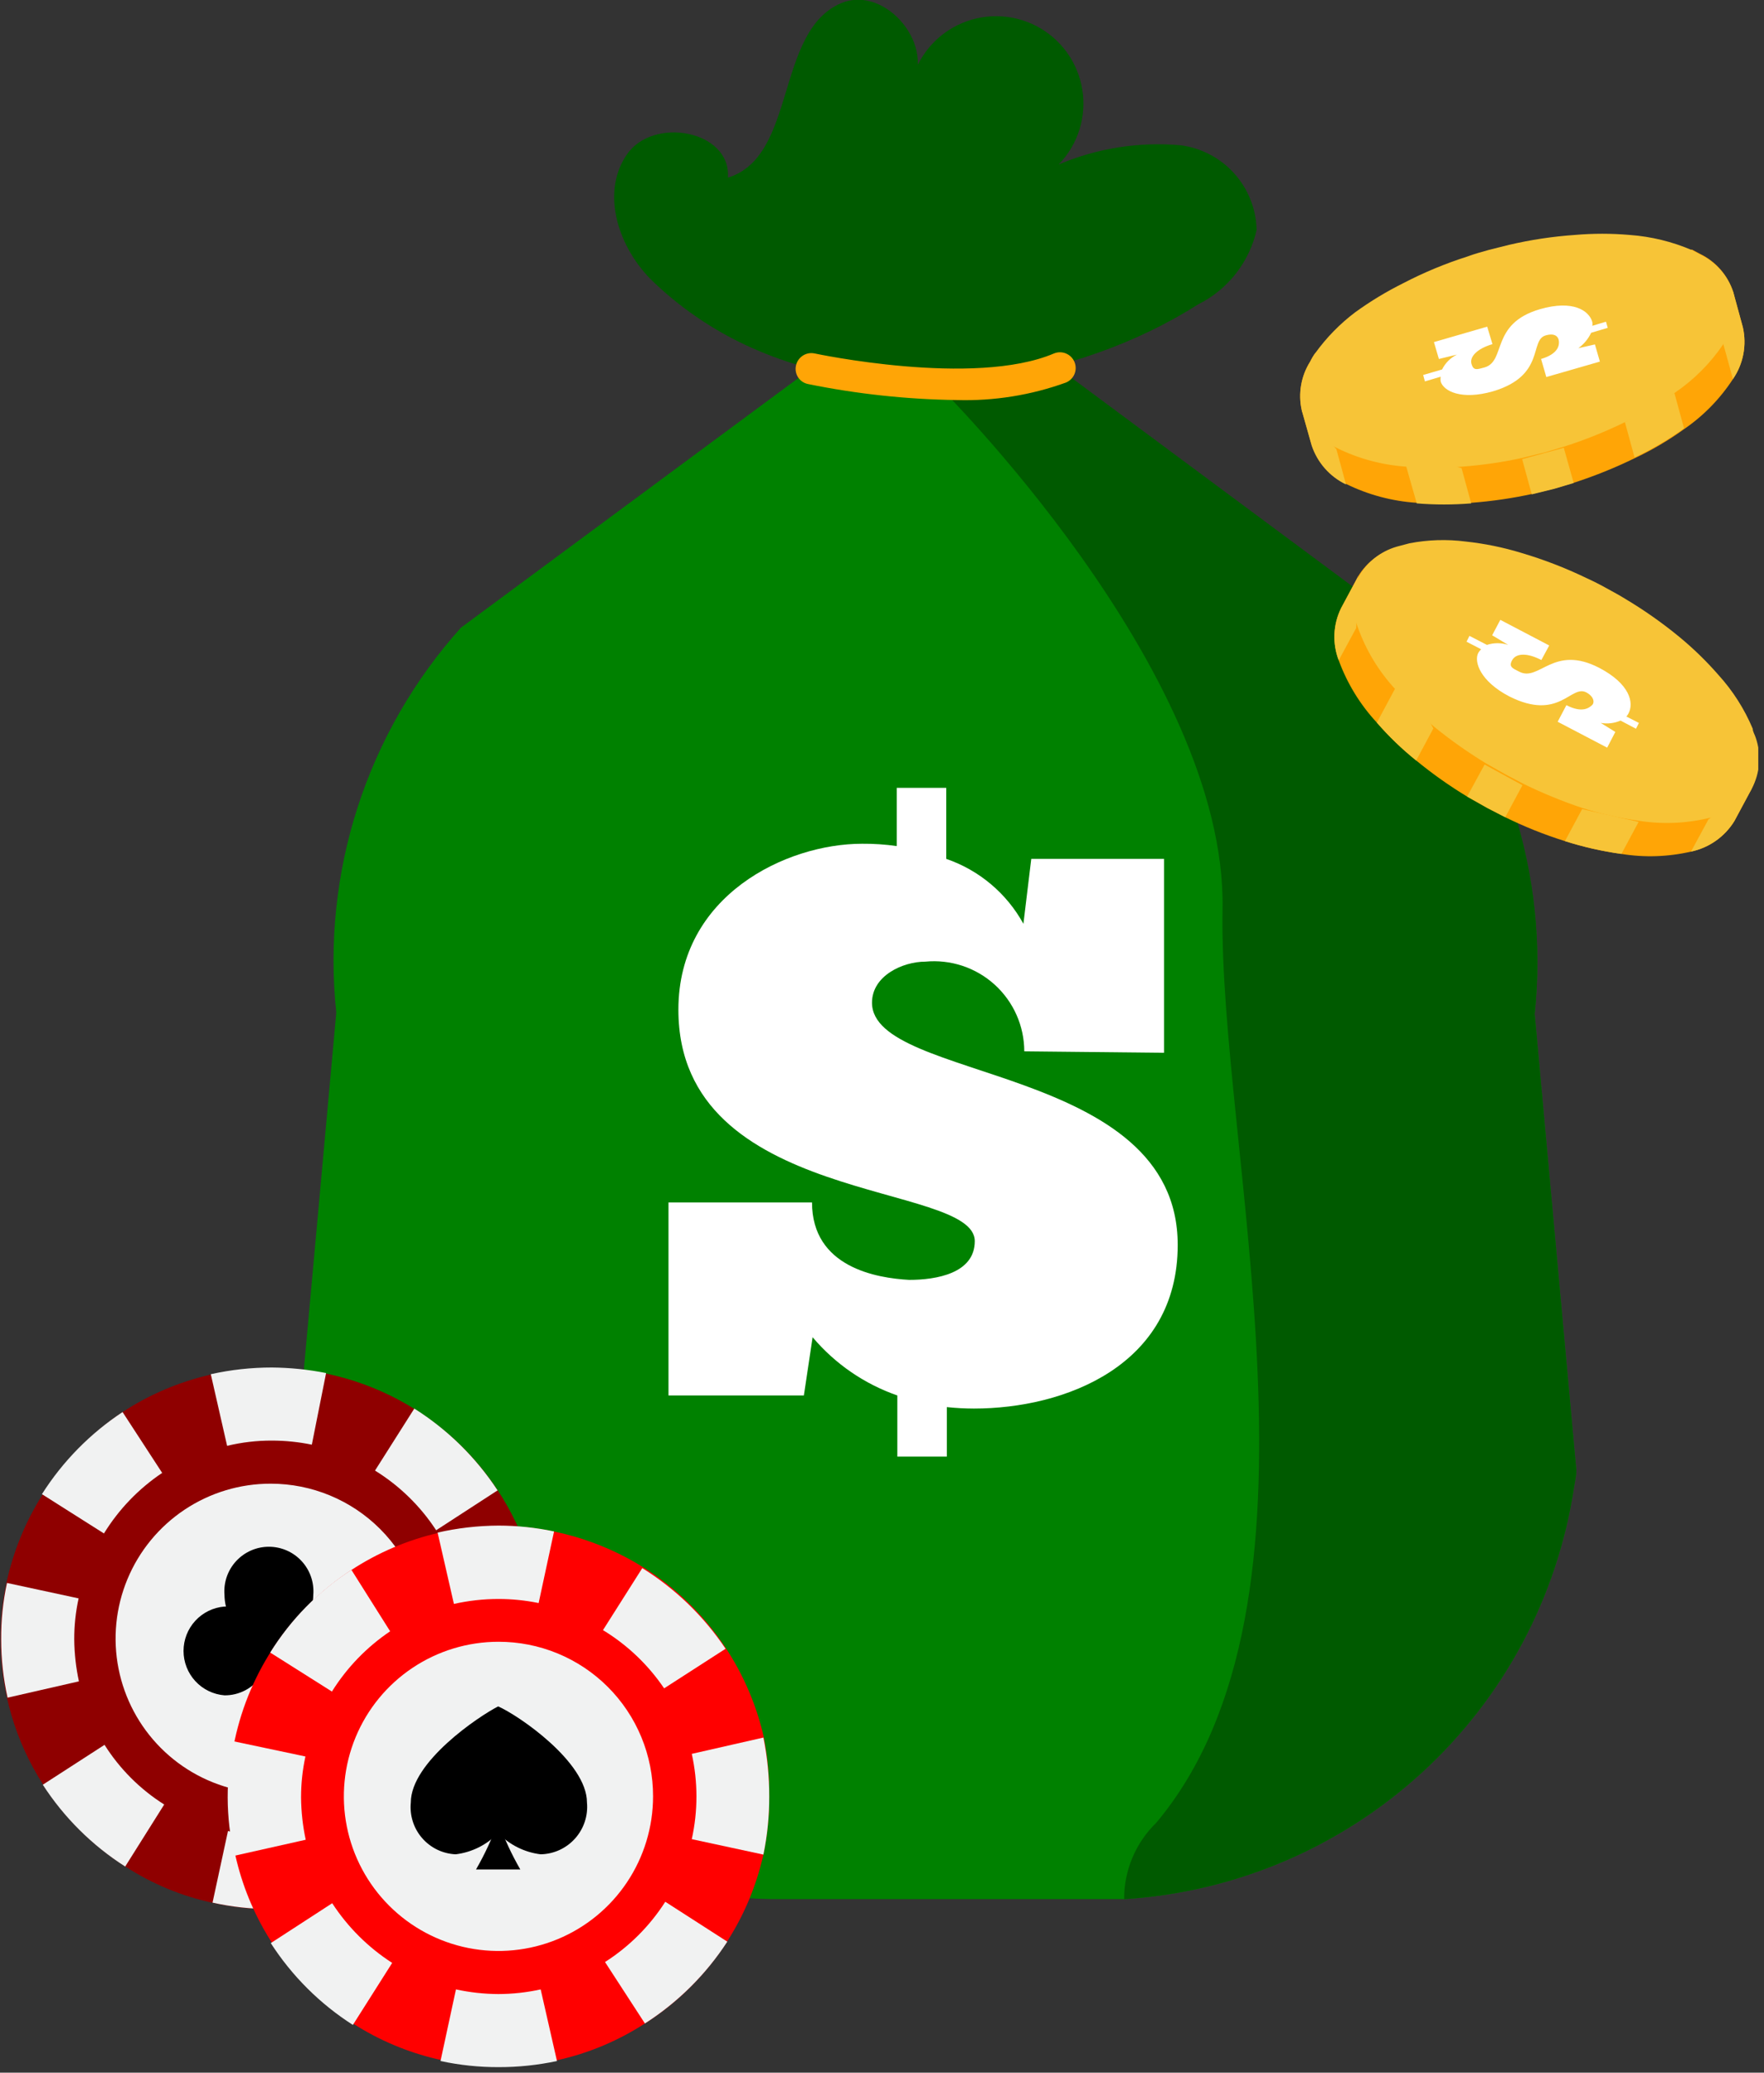
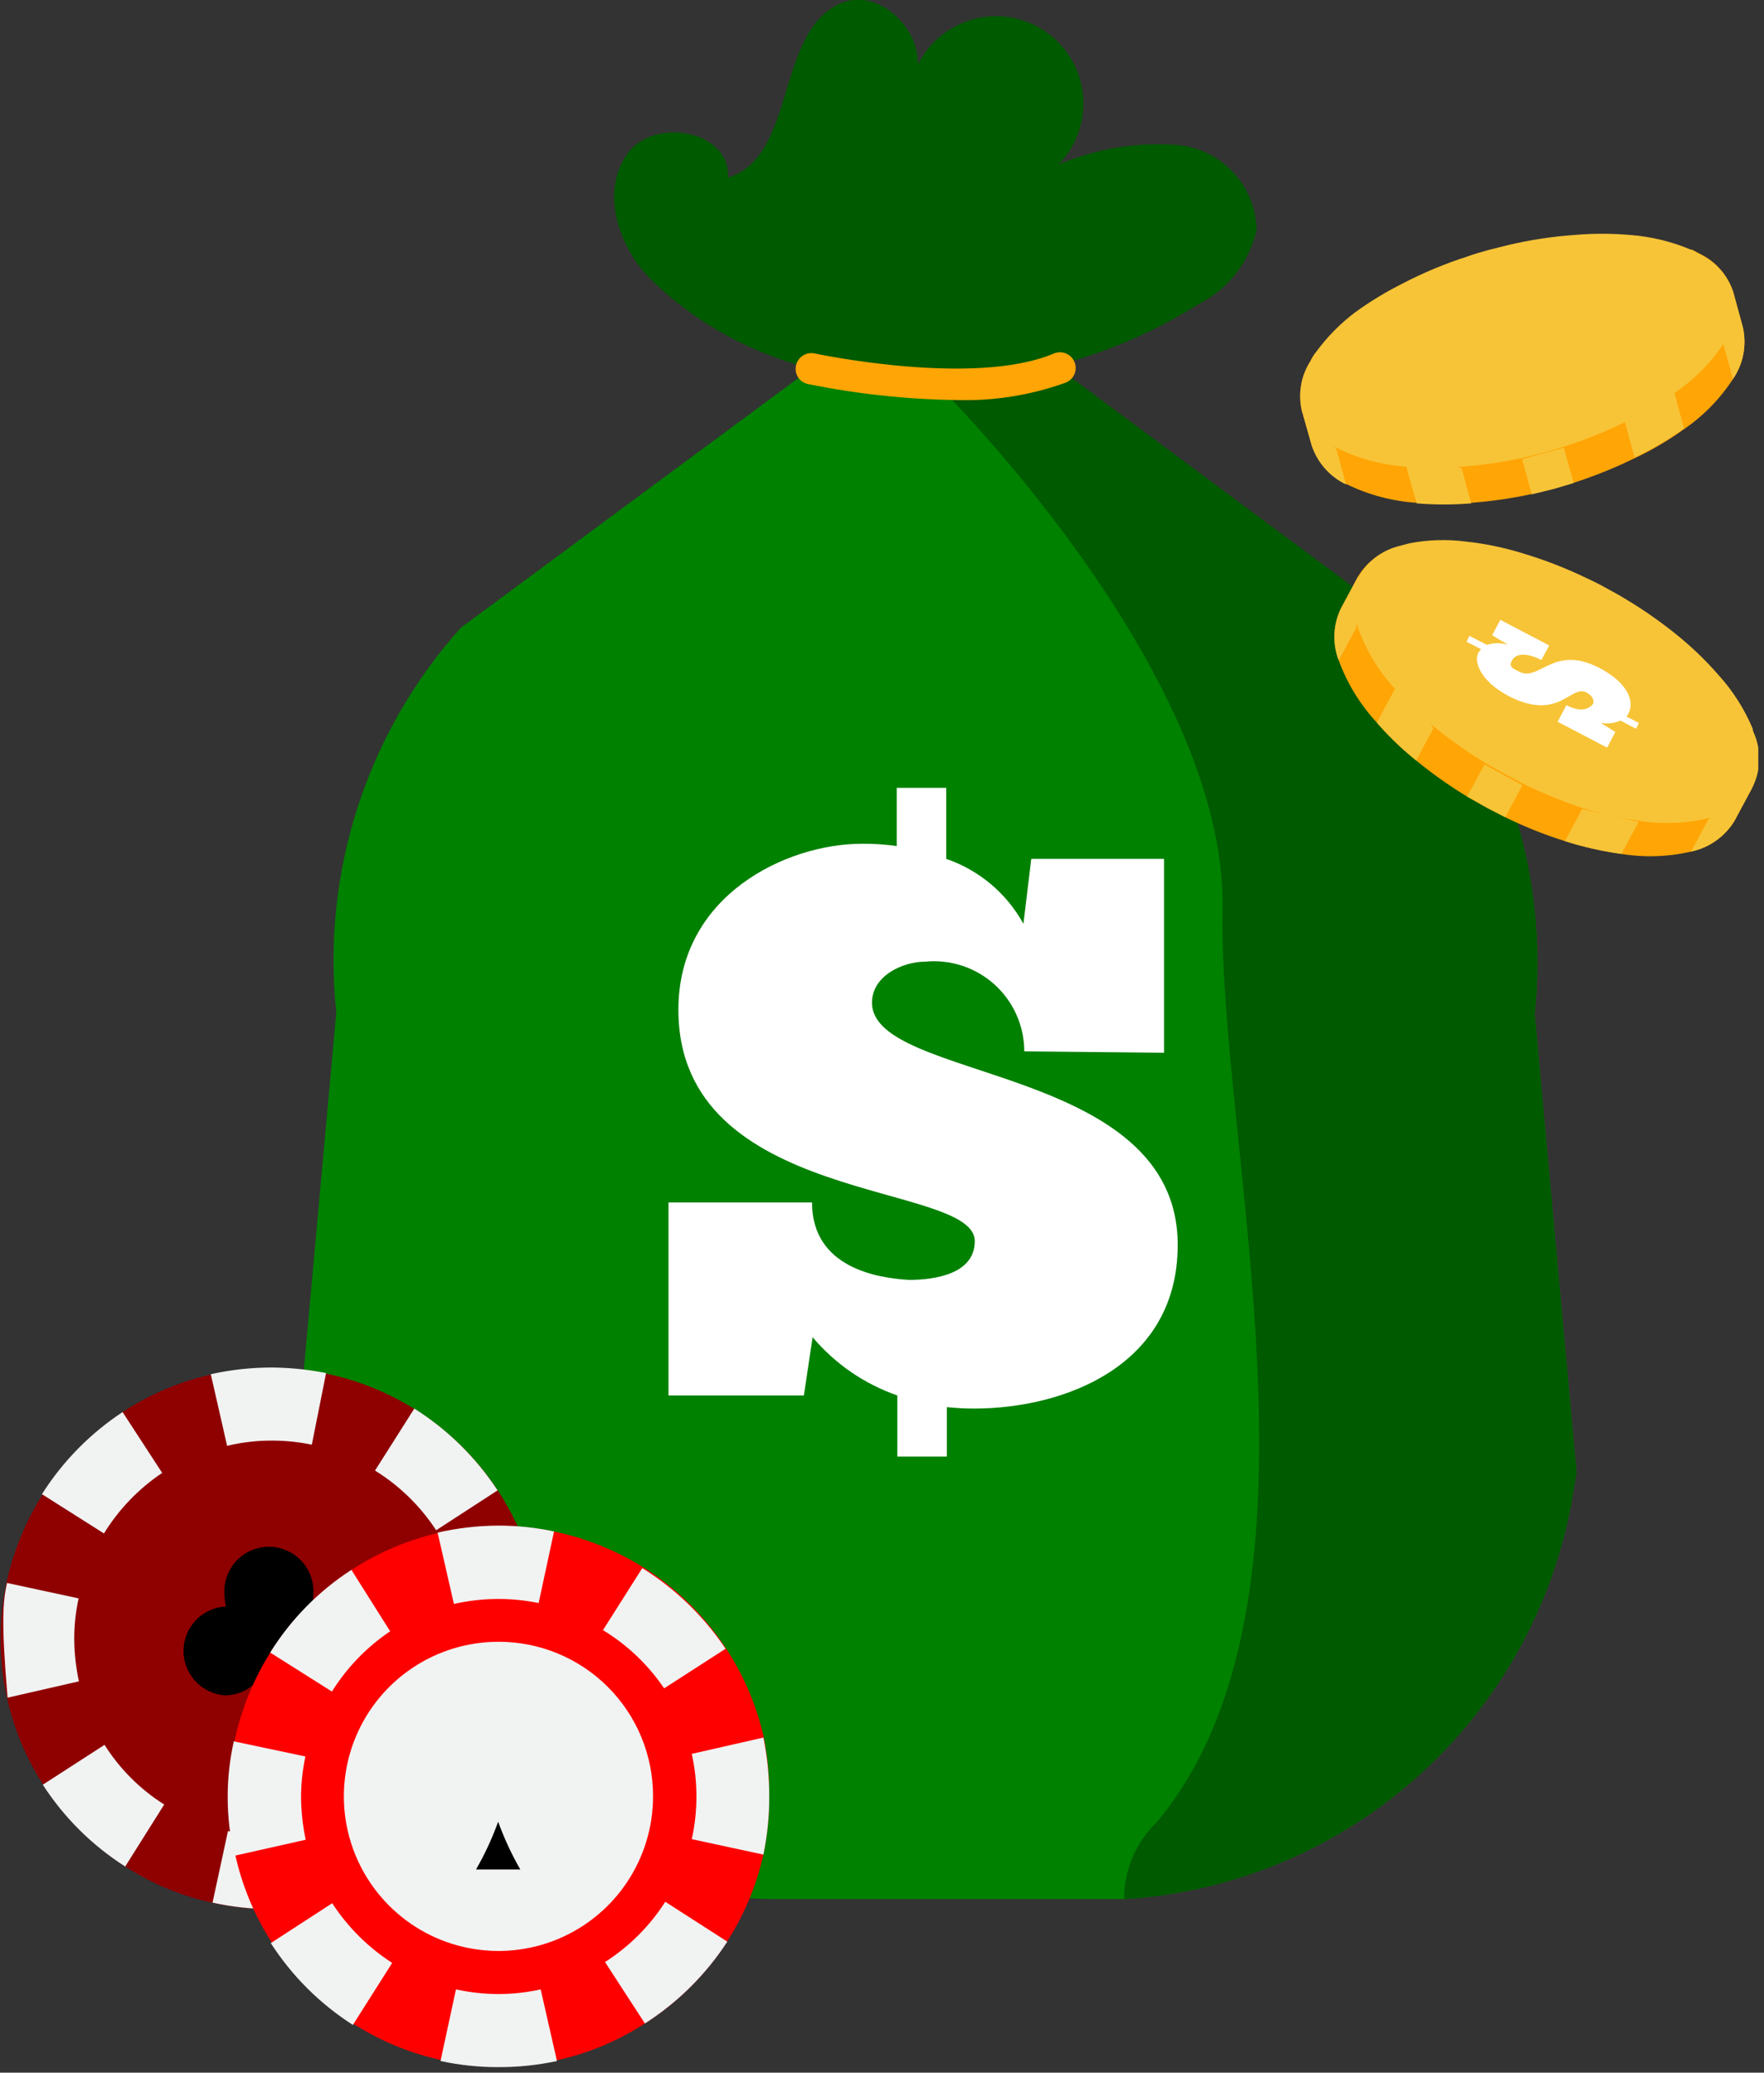
<svg xmlns="http://www.w3.org/2000/svg" width="160" height="188" viewBox="0 0 160 188" fill="none">
  <rect x="0" y="0" width="160" height="188" fill="#333333" stroke="none" />
  <g clip-path="url(#clip0_3_1999)">
    <path d="M142.975 133.363C142.975 133.865 142.843 134.393 142.764 134.921C141.251 144.87 136.378 154 128.955 160.794C121.532 167.588 112.006 171.635 101.963 172.263C100.933 172.263 99.877 172.263 98.82 172.263H70.88C60.262 172.325 49.977 168.561 41.907 161.66C33.838 154.759 28.523 145.182 26.937 134.683C26.937 134.155 26.805 133.627 26.752 133.125L30.502 91.849C29.837 85.563 30.5 79.207 32.447 73.193C34.394 67.179 37.582 61.641 41.805 56.937L84.85 25.088L90.132 29.076L127.87 57.095C132.088 61.798 135.275 67.331 137.226 73.339C139.177 79.347 139.849 85.698 139.199 91.981L142.975 133.363Z" fill="#008100" />
    <path d="M68.873 31.849C65.298 30.358 62.03 28.218 59.234 25.538C56.171 22.606 54.428 17.615 56.831 14.05C59.234 10.485 66.338 11.858 66.021 16.11C72.306 14.208 70.273 2.773 76.347 0.265C80.44 -1.373 85.035 4.358 82.553 7.976C82.774 6.757 83.278 5.608 84.024 4.619C84.77 3.631 85.737 2.831 86.848 2.284C87.959 1.737 89.183 1.458 90.421 1.469C91.66 1.481 92.878 1.782 93.979 2.35C95.08 2.917 96.032 3.735 96.76 4.737C97.487 5.74 97.969 6.899 98.168 8.121C98.367 9.343 98.276 10.595 97.903 11.776C97.53 12.957 96.886 14.034 96.021 14.921C99.519 13.437 103.328 12.838 107.113 13.178C108.986 13.43 110.707 14.342 111.966 15.752C113.225 17.161 113.939 18.974 113.979 20.863C113.649 22.306 113.005 23.657 112.092 24.822C111.179 25.986 110.02 26.934 108.697 27.597C97.421 34.754 81.523 37.184 68.873 31.849Z" fill="#005A00" />
    <path d="M142.975 133.363C142.975 133.864 142.843 134.393 142.764 134.921C141.251 144.869 136.378 154 128.955 160.794C121.532 167.587 112.006 171.635 101.963 172.262C101.957 170.973 102.211 169.696 102.71 168.507C103.209 167.318 103.943 166.242 104.868 165.343C121.769 145.22 110.493 104.208 110.889 82.474C111.285 60.739 84.877 34.754 84.877 34.754L90.158 29.049L127.896 57.069C132.113 61.776 135.297 67.315 137.244 73.328C139.191 79.341 139.857 85.695 139.199 91.981L142.975 133.363Z" fill="#005A00" />
    <path d="M86.778 36.286C82.244 36.224 77.726 35.738 73.284 34.833C73.1 34.796 72.926 34.722 72.772 34.616C72.618 34.51 72.486 34.374 72.385 34.217C72.284 34.059 72.216 33.883 72.184 33.699C72.152 33.514 72.158 33.325 72.201 33.143C72.283 32.776 72.507 32.457 72.823 32.254C73.139 32.051 73.523 31.982 73.891 32.06C73.891 32.06 88.336 35.15 95.599 32.06C95.949 31.917 96.342 31.918 96.691 32.064C97.04 32.21 97.317 32.489 97.46 32.839C97.604 33.19 97.603 33.582 97.457 33.932C97.31 34.281 97.031 34.558 96.681 34.701C93.509 35.847 90.15 36.385 86.778 36.286Z" fill="#FFA506" />
    <path d="M92.905 95.361C92.903 94.22 92.663 93.093 92.199 92.05C91.736 91.008 91.06 90.074 90.215 89.308C89.369 88.542 88.373 87.962 87.29 87.603C86.207 87.245 85.061 87.117 83.926 87.227C81.893 87.227 79.093 88.495 79.093 90.951C79.093 98.16 106.822 96.47 106.822 112.923C106.822 123.856 96.602 127.764 88.336 127.764C87.516 127.762 86.696 127.718 85.88 127.632V132.122H81.391V126.576C78.402 125.535 75.748 123.711 73.706 121.294L72.914 126.576H60.634V109.067H73.653C73.653 114.956 79.516 115.933 82.474 116.092C84.903 116.092 88.415 115.511 88.415 112.579C88.415 107.113 61.532 109.437 61.532 91.585C61.532 81.206 71.329 76.532 78.195 76.532C79.247 76.523 80.297 76.594 81.338 76.743V71.461H85.828V77.905C88.812 78.929 91.307 81.029 92.826 83.794L93.539 77.905H105.581V95.493L92.905 95.361Z" fill="white" />
    <path d="M158.873 71.567L157.315 74.472C156.882 75.177 156.309 75.786 155.633 76.263C154.956 76.739 154.19 77.073 153.38 77.245C151.31 77.723 149.166 77.795 147.069 77.456C145.331 77.216 143.617 76.827 141.945 76.294C140.088 75.712 138.278 74.988 136.532 74.129L134.894 73.283L133.072 72.253C131.455 71.274 129.911 70.179 128.451 68.979C127.162 67.943 125.969 66.794 124.886 65.546C123.367 63.911 122.191 61.99 121.426 59.894C121.134 59.134 121.002 58.322 121.038 57.509C121.075 56.695 121.279 55.898 121.637 55.167L123.195 52.262C123.595 51.605 124.12 51.034 124.741 50.581C125.362 50.128 126.066 49.802 126.813 49.621L127.711 49.384L133.389 52.474C137.088 53.233 140.65 54.551 143.952 56.382C147.323 58.161 150.403 60.44 153.09 63.143L158.768 66.206C158.768 66.47 158.952 66.734 159.032 66.998C159.316 67.731 159.448 68.513 159.421 69.299C159.393 70.084 159.207 70.856 158.873 71.567Z" fill="#FFA506" />
    <path d="M148.627 74.551L147.069 77.456C145.331 77.215 143.617 76.826 141.945 76.294L143.504 73.389L148.627 74.551Z" fill="#F7C437" />
    <path d="M138.09 71.223L136.532 74.128L134.894 73.283L133.072 72.253L134.657 69.348L138.09 71.223Z" fill="#F7C437" />
    <path d="M130.009 66.075L128.451 68.98C127.162 67.944 125.969 66.795 124.886 65.546L127.262 61.11L130.009 66.075Z" fill="#F7C437" />
    <path d="M123.011 56.963L121.426 59.895C121.134 59.135 121.002 58.322 121.038 57.509C121.075 56.696 121.279 55.899 121.637 55.168L123.195 52.263L123.011 56.963Z" fill="#F7C437" />
    <path d="M158.873 71.567L157.315 74.472C156.882 75.177 156.309 75.786 155.633 76.263C154.956 76.74 154.19 77.074 153.38 77.245L154.965 74.313L158.873 71.567Z" fill="#F7C437" />
    <path d="M158.873 71.568C158.44 72.254 157.869 72.844 157.196 73.298C156.524 73.753 155.764 74.063 154.965 74.209C152.888 74.698 150.735 74.779 148.627 74.446C146.889 74.203 145.176 73.814 143.504 73.284C141.698 72.676 139.934 71.953 138.222 71.119L136.611 70.274L134.789 69.244C133.168 68.257 131.615 67.163 130.141 65.969C128.865 64.919 127.673 63.772 126.576 62.536C125.055 60.898 123.886 58.966 123.143 56.858C122.853 56.103 122.721 55.297 122.752 54.489C122.784 53.681 122.98 52.888 123.327 52.157C123.727 51.501 124.252 50.929 124.873 50.476C125.494 50.023 126.198 49.697 126.945 49.517L127.843 49.279C129.523 48.955 131.244 48.901 132.94 49.12C134.65 49.303 136.339 49.648 137.984 50.15C140.005 50.747 141.975 51.507 143.873 52.422C144.507 52.712 145.141 53.029 145.748 53.372C146.356 53.715 146.831 53.953 147.333 54.27C149.064 55.297 150.715 56.453 152.271 57.73C153.563 58.79 154.764 59.956 155.863 61.215C157.172 62.655 158.225 64.307 158.979 66.101C158.979 66.365 159.164 66.629 159.243 66.893C159.509 67.655 159.614 68.465 159.551 69.269C159.487 70.074 159.256 70.857 158.873 71.568Z" fill="#F7C437" />
    <path d="M139.806 59.868C138.486 59.182 137.509 59.261 137.165 59.868C136.822 60.476 137.165 60.608 137.799 60.925C139.621 61.876 140.889 58.416 145.062 60.581C147.835 62.034 148.231 63.751 147.702 64.728C147.65 64.822 147.588 64.91 147.518 64.992L148.653 65.573L148.389 66.101L146.989 65.361C146.424 65.605 145.8 65.678 145.194 65.573L146.514 66.391L145.775 67.817L141.285 65.467L142.077 63.962C143.556 64.728 144.164 64.173 144.401 63.962C144.639 63.751 144.613 63.196 143.873 62.8C142.474 62.087 141.417 65.441 136.901 63.17C134.261 61.796 133.68 60.027 134.076 59.235C134.149 59.109 134.237 58.994 134.34 58.891L133.019 58.205L133.283 57.677L134.868 58.495C135.494 58.291 136.169 58.291 136.796 58.495L135.343 57.624L136.083 56.224L140.519 58.548L139.806 59.868Z" fill="white" />
    <path d="M157.209 26.487L158.081 29.683C158.264 30.486 158.278 31.318 158.124 32.127C157.969 32.936 157.649 33.704 157.183 34.383C156.017 36.174 154.509 37.718 152.746 38.926C151.335 39.943 149.832 40.828 148.257 41.567C146.505 42.422 144.696 43.154 142.843 43.759L141.074 44.287L139.04 44.788C137.196 45.194 135.325 45.467 133.442 45.607C131.798 45.739 130.147 45.739 128.503 45.607C126.272 45.463 124.091 44.88 122.086 43.891C121.355 43.541 120.703 43.047 120.167 42.439C119.632 41.831 119.225 41.121 118.97 40.352L118.072 37.209C117.734 35.696 118.009 34.11 118.838 32.799C118.971 32.52 119.13 32.255 119.313 32.007L125.572 30.29C132.079 26.291 139.591 24.23 147.227 24.348L153.459 22.632L154.199 23.028C154.909 23.37 155.542 23.853 156.06 24.448C156.578 25.043 156.969 25.737 157.209 26.487Z" fill="#FFA506" />
    <path d="M151.875 35.652L152.746 38.847C151.335 39.865 149.832 40.749 148.257 41.488L147.386 38.293L151.875 35.652Z" fill="#F7C437" />
    <path d="M141.84 40.616L142.738 43.812L140.968 44.34L138.935 44.842L138.063 41.646L141.84 40.616Z" fill="#F7C437" />
    <path d="M132.57 42.465L133.442 45.66C131.798 45.792 130.147 45.792 128.503 45.66L127.157 40.933L132.57 42.465Z" fill="#F7C437" />
    <path d="M121.215 40.749L122.086 43.944C121.355 43.594 120.703 43.1 120.167 42.492C119.632 41.884 119.225 41.175 118.97 40.405L118.072 37.21L121.215 40.749Z" fill="#F7C437" />
    <path d="M157.209 26.488L158.081 29.683C158.264 30.486 158.278 31.319 158.124 32.127C157.969 32.937 157.649 33.705 157.183 34.384L156.312 31.215L157.209 26.488Z" fill="#F7C437" />
    <path d="M157.209 26.488C157.391 27.295 157.405 28.131 157.251 28.944C157.096 29.757 156.777 30.53 156.312 31.215C155.128 32.962 153.623 34.468 151.875 35.651C150.46 36.663 148.958 37.547 147.386 38.292C145.627 39.152 143.809 39.884 141.945 40.484L140.202 41.012L138.169 41.514C136.325 41.919 134.454 42.193 132.57 42.333C130.918 42.465 129.258 42.465 127.606 42.333C125.383 42.189 123.21 41.606 121.215 40.616C120.492 40.284 119.842 39.812 119.303 39.227C118.763 38.643 118.345 37.957 118.072 37.209C117.734 35.696 118.009 34.11 118.838 32.799C118.971 32.521 119.13 32.255 119.313 32.007C120.322 30.612 121.532 29.375 122.905 28.336C124.282 27.337 125.739 26.454 127.262 25.695C129.135 24.72 131.087 23.907 133.099 23.266C133.732 23.028 134.419 22.843 135.079 22.658L136.875 22.209C138.829 21.753 140.816 21.452 142.817 21.312C144.486 21.166 146.165 21.166 147.834 21.312C149.773 21.455 151.673 21.919 153.459 22.685L154.199 23.081C154.904 23.417 155.534 23.892 156.051 24.478C156.569 25.063 156.962 25.747 157.209 26.488Z" fill="#F7C437" />
-     <path d="M135.37 31.215C133.944 31.637 133.283 32.377 133.468 33.01C133.653 33.644 133.97 33.512 134.657 33.327C136.637 32.746 135.158 29.366 139.674 28.046C142.685 27.174 144.137 28.178 144.428 29.208C144.453 29.321 144.453 29.438 144.428 29.551L145.669 29.181L145.827 29.736L144.322 30.185C144.058 30.741 143.659 31.223 143.16 31.584L144.665 31.241L145.114 32.799L140.255 34.199L139.78 32.561C141.391 32.086 141.444 31.267 141.391 30.898C141.338 30.528 141.021 30.185 140.202 30.422C138.697 30.845 140.202 34.067 135.423 35.493C132.57 36.312 130.933 35.493 130.669 34.595C130.655 34.455 130.655 34.313 130.669 34.172L129.243 34.595L129.084 34.014L130.801 33.512C131.089 32.927 131.563 32.453 132.148 32.165L130.511 32.561L130.062 31.03L134.894 29.63L135.37 31.215Z" fill="white" />
    <path d="M49.093 148.601C49.102 150.375 48.925 152.145 48.565 153.882C47.938 156.692 46.83 159.372 45.291 161.805C43.356 164.804 40.809 167.36 37.817 169.305C35.389 170.858 32.707 171.975 29.894 172.606C26.416 173.381 22.809 173.381 19.331 172.606C16.514 172.003 13.829 170.894 11.408 169.331C8.413 167.423 5.864 164.892 3.935 161.91C1.397 157.975 0.049 153.39 0.053 148.706C0.04 146.984 0.217 145.266 0.581 143.583C1.186 140.775 2.276 138.094 3.803 135.66C5.674 132.642 8.168 130.058 11.118 128.081C13.538 126.495 16.221 125.351 19.041 124.701C20.861 124.296 22.721 124.092 24.586 124.094C26.271 124.1 27.951 124.268 29.604 124.595C34.193 125.553 38.413 127.802 41.767 131.077C45.121 134.352 47.471 138.517 48.539 143.081C48.932 144.894 49.118 146.746 49.093 148.601Z" fill="#8F0000" />
-     <path d="M38.583 148.601C38.588 151.381 37.768 154.101 36.226 156.416C34.684 158.73 32.49 160.535 29.922 161.602C27.354 162.668 24.527 162.949 21.799 162.408C19.071 161.866 16.566 160.528 14.599 158.561C12.633 156.595 11.294 154.089 10.753 151.361C10.212 148.634 10.492 145.807 11.559 143.238C12.625 140.67 14.43 138.476 16.745 136.934C19.059 135.393 21.779 134.572 24.56 134.578C28.279 134.578 31.846 136.055 34.475 138.685C37.105 141.315 38.583 144.881 38.583 148.601Z" fill="#F1F2F2" />
    <path d="M29.578 124.542L28.284 131.039C27.093 130.794 25.881 130.67 24.666 130.669C23.296 130.664 21.93 130.824 20.599 131.144L19.12 124.648C20.941 124.243 22.8 124.039 24.666 124.04C26.315 124.054 27.959 124.222 29.578 124.542Z" fill="#F1F2F2" />
    <path d="M29.842 172.579C26.363 173.354 22.757 173.354 19.278 172.579L20.678 166.083C21.951 166.372 23.254 166.514 24.56 166.505C25.811 166.5 27.059 166.367 28.284 166.109L29.842 172.579Z" fill="#F1F2F2" />
    <path d="M49.093 148.6C49.102 150.374 48.925 152.145 48.565 153.882L42.069 152.509C42.335 151.268 42.468 150.002 42.465 148.732C42.464 147.391 42.313 146.053 42.016 144.745L48.512 143.292C48.898 145.035 49.093 146.815 49.093 148.6Z" fill="#F1F2F2" />
-     <path d="M7.157 152.508L0.687 153.987C0.3 152.253 0.105 150.482 0.106 148.706C0.093 146.984 0.27 145.265 0.634 143.582L7.13 144.982C6.862 146.205 6.73 147.454 6.734 148.706C6.747 149.984 6.889 151.258 7.157 152.508Z" fill="#F1F2F2" />
+     <path d="M7.157 152.508L0.687 153.987C0.093 146.984 0.27 145.265 0.634 143.582L7.13 144.982C6.862 146.205 6.73 147.454 6.734 148.706C6.747 149.984 6.889 151.258 7.157 152.508Z" fill="#F1F2F2" />
    <path d="M14.71 133.6C12.576 135.032 10.774 136.905 9.428 139.093L3.803 135.528C5.688 132.557 8.181 130.019 11.118 128.081L14.71 133.6Z" fill="#F1F2F2" />
    <path d="M45.291 161.778C43.356 164.777 40.809 167.333 37.817 169.278L34.199 163.68C36.396 162.275 38.261 160.41 39.666 158.213L45.291 161.778Z" fill="#F1F2F2" />
    <path d="M45.132 135.184L39.56 138.802C38.131 136.612 36.238 134.764 34.014 133.389L37.579 127.764C40.598 129.669 43.174 132.2 45.132 135.184Z" fill="#F1F2F2" />
    <path d="M14.894 163.679L11.356 169.304C8.36 167.396 5.811 164.865 3.882 161.884L9.481 158.266C10.86 160.45 12.71 162.3 14.894 163.679Z" fill="#F1F2F2" />
-     <path d="M24.428 150.871C23.886 152.358 23.224 153.797 22.447 155.176H26.409C25.621 153.803 24.958 152.363 24.428 150.871Z" fill="black" />
    <path d="M28.442 145.722H28.284C28.366 145.376 28.41 145.021 28.416 144.665C28.461 144.109 28.39 143.55 28.208 143.022C28.026 142.494 27.737 142.01 27.358 141.6C26.98 141.19 26.521 140.862 26.01 140.638C25.498 140.414 24.946 140.299 24.388 140.299C23.83 140.299 23.278 140.414 22.767 140.638C22.256 140.862 21.796 141.19 21.418 141.6C21.04 142.01 20.75 142.494 20.568 143.022C20.387 143.55 20.316 144.109 20.361 144.665C20.366 145.021 20.41 145.376 20.493 145.722H20.361C19.349 145.804 18.405 146.264 17.717 147.01C17.029 147.756 16.647 148.734 16.647 149.749C16.647 150.764 17.029 151.742 17.717 152.488C18.405 153.235 19.349 153.694 20.361 153.776C21.016 153.782 21.662 153.625 22.243 153.321C22.823 153.017 23.32 152.575 23.688 152.033H25.088C25.48 152.61 26.015 153.076 26.64 153.385C27.265 153.694 27.959 153.835 28.655 153.796C29.352 153.758 30.026 153.539 30.613 153.162C31.2 152.786 31.679 152.263 32.004 151.647C32.329 151.03 32.489 150.339 32.468 149.642C32.448 148.945 32.247 148.265 31.886 147.669C31.525 147.073 31.015 146.58 30.407 146.239C29.799 145.897 29.113 145.719 28.416 145.722H28.442Z" fill="black" />
    <path d="M69.771 162.94C69.778 164.714 69.601 166.484 69.243 168.222C67.827 174.548 63.962 180.055 58.495 183.539C56.073 185.111 53.39 186.238 50.572 186.866C48.836 187.237 47.066 187.423 45.291 187.421C39.711 187.433 34.294 185.539 29.938 182.052C25.582 178.565 22.548 173.695 21.338 168.248C20.941 166.515 20.737 164.744 20.731 162.966C20.727 161.252 20.913 159.543 21.285 157.87C22.629 151.528 26.427 145.974 31.849 142.421C34.269 140.834 36.951 139.69 39.771 139.04C41.582 138.627 43.433 138.414 45.291 138.406C49.904 138.413 54.423 139.712 58.336 142.156C63.873 145.629 67.805 151.157 69.269 157.526C69.621 159.309 69.789 161.123 69.771 162.94Z" fill="#FF0000" />
    <path d="M59.234 162.94C59.234 165.713 58.412 168.424 56.871 170.73C55.33 173.036 53.14 174.834 50.578 175.895C48.015 176.956 45.196 177.234 42.475 176.693C39.755 176.152 37.257 174.816 35.296 172.855C33.334 170.894 31.999 168.396 31.458 165.675C30.917 162.955 31.195 160.136 32.256 157.573C33.317 155.011 35.114 152.821 37.421 151.28C39.727 149.739 42.438 148.917 45.211 148.917C47.054 148.913 48.879 149.274 50.582 149.977C52.285 150.681 53.832 151.713 55.135 153.016C56.438 154.319 57.47 155.866 58.174 157.569C58.877 159.272 59.238 161.097 59.234 162.94Z" fill="#F1F2F2" />
    <path d="M50.255 138.909L48.856 145.405C47.656 145.159 46.435 145.035 45.211 145.035C43.852 145.036 42.497 145.187 41.171 145.484L39.692 139.014C41.503 138.601 43.354 138.388 45.211 138.38C46.906 138.381 48.597 138.558 50.255 138.909Z" fill="#F1F2F2" />
    <path d="M50.519 186.946C48.783 187.316 47.013 187.502 45.238 187.5C43.462 187.506 41.691 187.32 39.956 186.946L41.356 180.449C42.623 180.725 43.915 180.866 45.211 180.872C46.499 180.867 47.783 180.726 49.041 180.449L50.519 186.946Z" fill="#F1F2F2" />
    <path d="M69.771 162.94C69.778 164.714 69.601 166.484 69.243 168.222L62.746 166.822C63.31 164.274 63.31 161.633 62.746 159.085L69.243 157.606C69.598 159.362 69.775 161.149 69.771 162.94Z" fill="#F1F2F2" />
    <path d="M27.729 166.875L21.259 168.327C20.862 166.595 20.658 164.823 20.651 163.046C20.647 161.332 20.833 159.622 21.206 157.949L27.703 159.322C27.438 160.546 27.305 161.794 27.306 163.046C27.319 164.333 27.461 165.616 27.729 166.875Z" fill="#F1F2F2" />
    <path d="M35.387 147.967C33.263 149.398 31.463 151.261 30.106 153.433L24.507 149.895C26.38 146.882 28.896 144.321 31.875 142.395L35.387 147.967Z" fill="#F1F2F2" />
    <path d="M65.968 176.118C64.033 179.095 61.485 181.624 58.495 183.539L54.877 177.967C57.074 176.562 58.939 174.697 60.343 172.5L65.968 176.118Z" fill="#F1F2F2" />
    <path d="M65.81 149.551L60.238 153.143C58.79 151.004 56.898 149.203 54.692 147.861L58.257 142.236C61.265 144.111 63.84 146.605 65.81 149.551Z" fill="#F1F2F2" />
    <path d="M35.572 178.046L32.007 183.671C29.02 181.762 26.48 179.23 24.56 176.25L30.132 172.632C31.543 174.8 33.397 176.645 35.572 178.046Z" fill="#F1F2F2" />
-     <path d="M41.329 168.195C42.798 168.017 44.16 167.335 45.185 166.267C46.209 167.335 47.571 168.017 49.041 168.195C49.632 168.183 50.214 168.05 50.752 167.803C51.289 167.555 51.77 167.2 52.163 166.759C52.557 166.318 52.856 165.801 53.041 165.239C53.227 164.677 53.294 164.084 53.239 163.495C53.239 159.824 47.007 155.572 45.185 154.78C43.416 155.678 37.262 159.824 37.262 163.495C37.204 164.074 37.265 164.658 37.441 165.213C37.616 165.768 37.903 166.281 38.284 166.72C38.664 167.16 39.131 167.518 39.654 167.772C40.178 168.025 40.748 168.169 41.329 168.195Z" fill="black" />
    <path d="M45.185 165.238C44.645 166.737 43.973 168.187 43.178 169.568H47.192C46.397 168.187 45.725 166.737 45.185 165.238Z" fill="black" />
  </g>
  <defs>
    <clipPath id="clip0_3_1999">
      <rect width="159.481" height="187.5" fill="white" />
    </clipPath>
  </defs>
</svg>